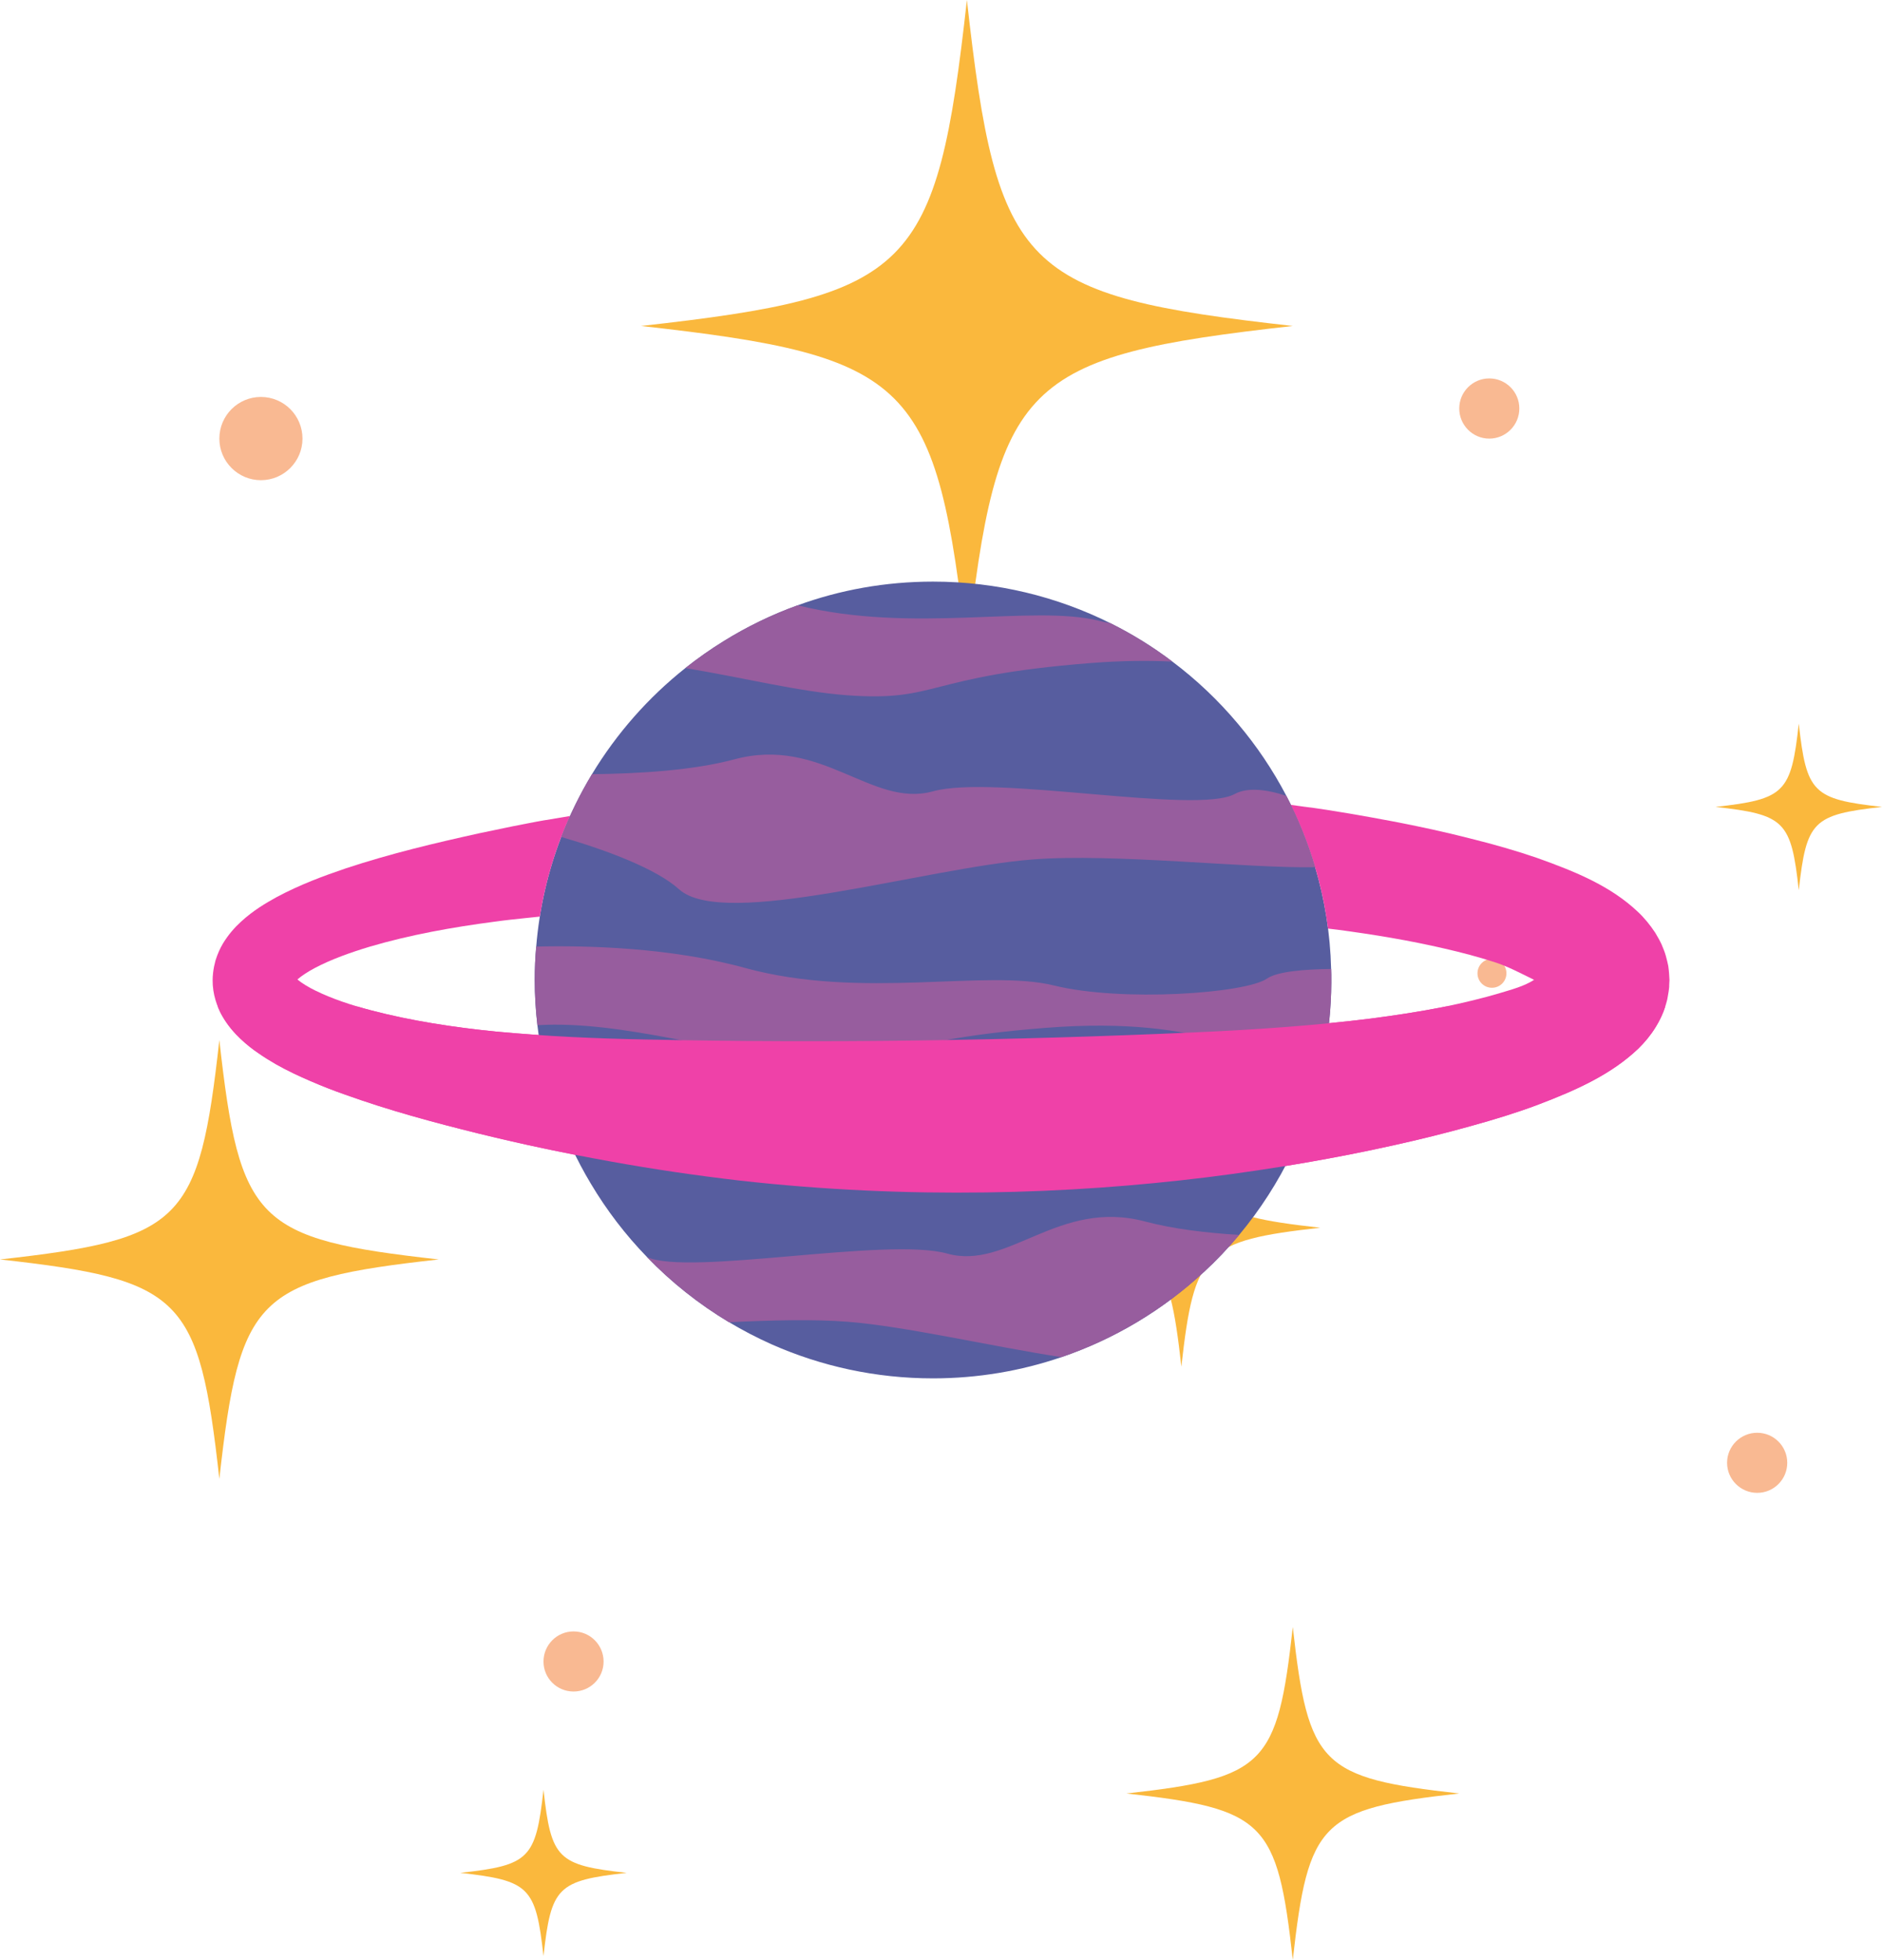
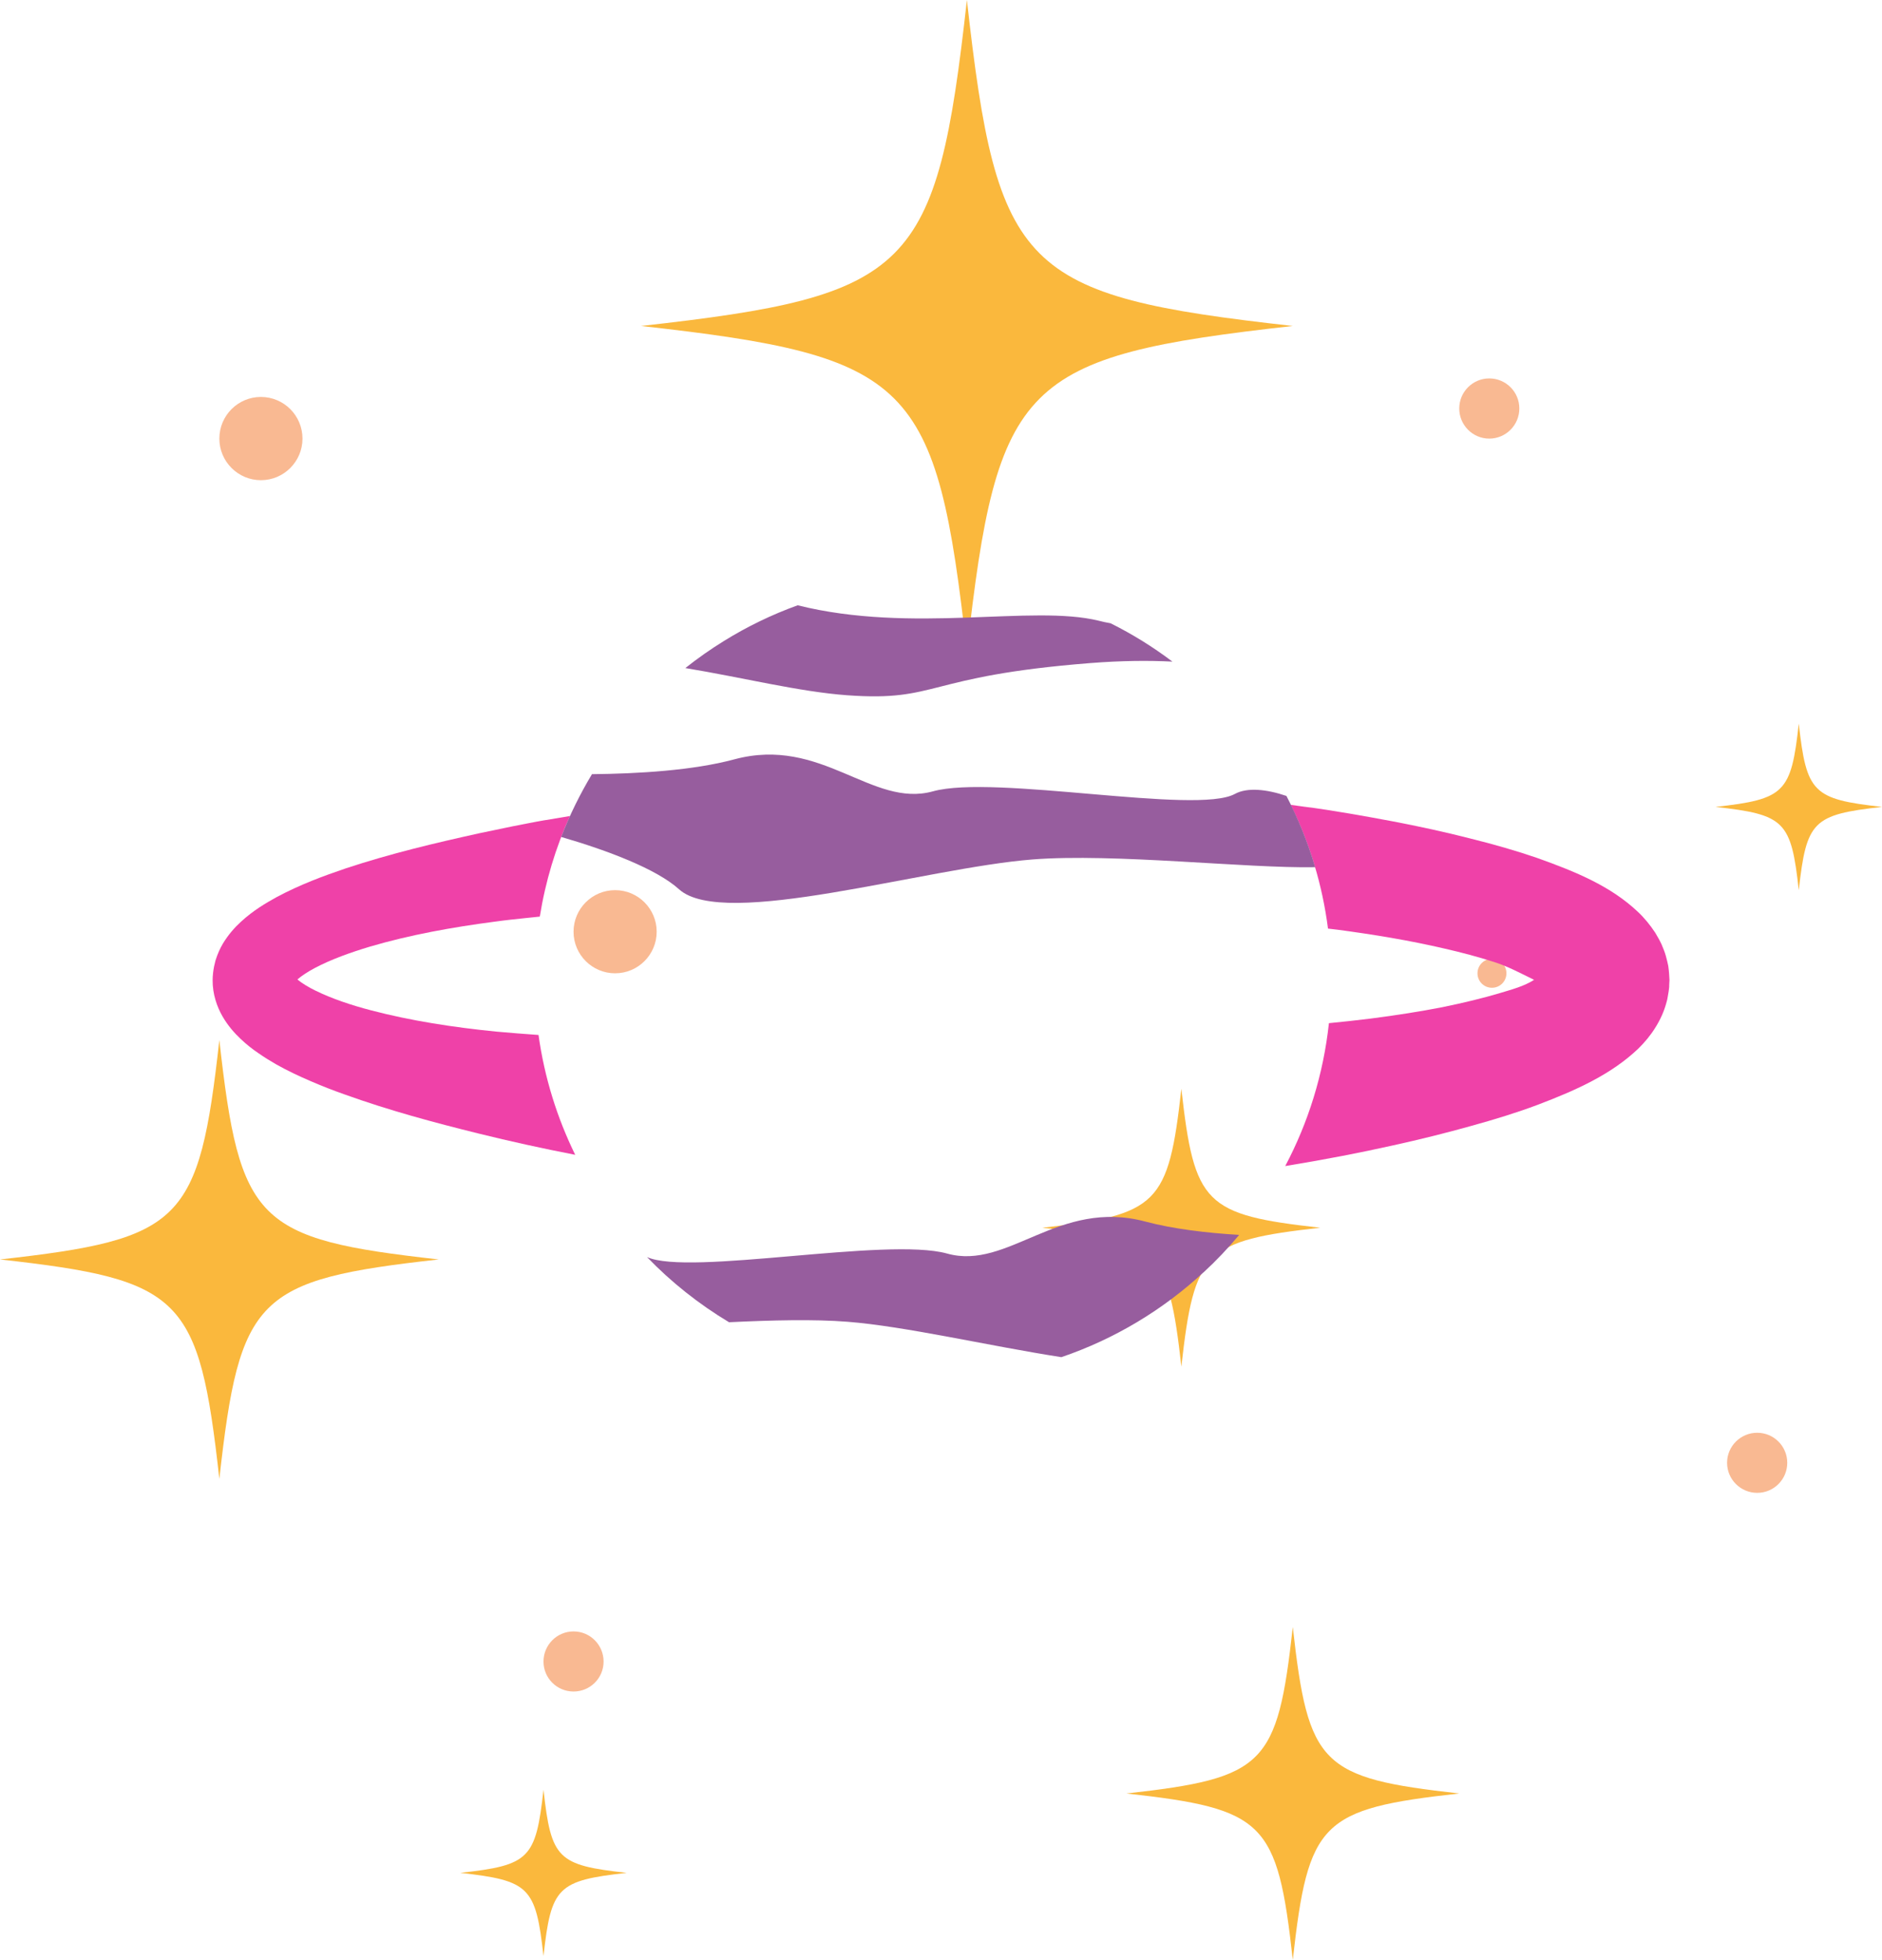
<svg xmlns="http://www.w3.org/2000/svg" height="212.6" preserveAspectRatio="xMidYMid meet" version="1.1" viewBox="110.5 106.3 204.2 212.6" width="204.2" zoomAndPan="magnify">
  <g id="surface1">
    <g id="change1_1">
      <path d="m158.1 242.92c-19.8 2.21-21.59 4-23.8 23.8-2.21-19.8-4-21.59-23.8-23.8 19.8-2.21 21.59-4 23.8-23.8 2.21 19.8 4 21.59 23.8 23.8" fill="#fab83d" />
    </g>
    <g id="change1_2">
      <path d="m250.77 141.66c-29.41 3.29-32.07 5.95-35.36 35.36-3.28-29.41-5.94-32.07-35.36-35.36 29.42-3.28 32.08-5.94 35.36-35.36 3.29 29.42 5.95 32.08 35.36 35.36" fill="#fab83d" />
    </g>
    <g id="change1_3">
      <path d="m253.75 239.48c-12.54 1.4-13.67 2.53-15.07 15.07-1.4-12.54-2.54-13.67-15.08-15.07 12.54-1.4 13.68-2.53 15.08-15.08 1.4 12.55 2.53 13.68 15.07 15.08" fill="#fab83d" />
    </g>
    <g id="change1_4">
      <path d="m268.83 300.85c-15.02 1.67-16.38 3.03-18.06 18.05-1.67-15.02-3.03-16.38-18.05-18.05 15.02-1.68 16.38-3.04 18.05-18.06 1.68 15.02 3.04 16.38 18.06 18.06" fill="#fab83d" />
    </g>
    <g id="change1_5">
      <path d="m314.7 193.83c-7.51 0.84-8.19 1.52-9.03 9.03-0.83-7.51-1.52-8.19-9.03-9.03 7.51-0.84 8.2-1.52 9.03-9.03 0.84 7.51 1.52 8.19 9.03 9.03" fill="#fab83d" />
    </g>
    <g id="change1_6">
      <path d="m178.5 309.46c-7.52 0.84-8.2 1.52-9.03 9.03-0.84-7.51-1.52-8.19-9.03-9.03 7.51-0.83 8.19-1.51 9.03-9.02 0.83 7.51 1.51 8.19 9.03 9.02" fill="#fab83d" />
    </g>
    <g id="change2_1">
      <path d="m181.75 207.37c0 2.49-2.02 4.51-4.51 4.51s-4.51-2.02-4.51-4.51 2.02-4.51 4.51-4.51 4.51 2.02 4.51 4.51" fill="#f9b992" />
    </g>
    <g id="change2_2">
      <path d="m143.32 153.88c0 2.48-2.02 4.51-4.51 4.51s-4.51-2.03-4.51-4.51c0-2.5 2.02-4.52 4.51-4.52s4.51 2.02 4.51 4.52" fill="#f9b992" />
    </g>
    <g id="change2_3">
      <path d="m273.95 211.88c0 0.87-0.7 1.57-1.57 1.57s-1.57-0.7-1.57-1.57 0.7-1.57 1.57-1.57 1.57 0.7 1.57 1.57" fill="#f9b992" />
    </g>
    <g id="change2_4">
      <path d="m304.42 264.98c0 1.8-1.46 3.26-3.26 3.26s-3.27-1.46-3.27-3.26 1.47-3.26 3.27-3.26 3.26 1.46 3.26 3.26" fill="#f9b992" />
    </g>
    <g id="change2_5">
      <path d="m275.35 150.61c0 1.8-1.46 3.27-3.26 3.27s-3.26-1.47-3.26-3.27 1.46-3.26 3.26-3.26 3.26 1.46 3.26 3.26" fill="#f9b992" />
    </g>
    <g id="change2_6">
      <path d="m175.99 286.54c0 1.8-1.46 3.25-3.26 3.25s-3.26-1.45-3.26-3.25c0-1.81 1.46-3.27 3.26-3.27s3.26 1.46 3.26 3.27" fill="#f9b992" />
    </g>
    <g id="change3_1">
-       <path d="m254.95 212.61v0.31c-0.02 2.77-0.3 5.48-0.82 8.1-1.42 7.22-4.64 13.8-9.18 19.24-1.2 1.44-2.49 2.8-3.87 4.07h-0.01c-4.39 4.06-9.62 7.22-15.41 9.19-4.37 1.49-9.06 2.3-13.93 2.3-6.22 0-12.14-1.32-17.48-3.68-1.6-0.71-3.15-1.52-4.64-2.41h-0.01c-3.27-1.96-6.27-4.34-8.9-7.07-2.33-2.4-4.38-5.08-6.1-7.97-3.07-5.12-5.09-10.95-5.79-17.18-0.19-1.61-0.29-3.25-0.29-4.9 0-1.23 0.05-2.44 0.16-3.63 0.34-4.16 1.27-8.15 2.71-11.89 0.92-2.38 2.04-4.65 3.34-6.81 2.67-4.42 6.11-8.32 10.13-11.51 1.34-1.06 2.73-2.04 4.19-2.94 2.5-1.55 5.17-2.85 8-3.87 4.58-1.67 9.53-2.57 14.68-2.57 6.93 0 13.47 1.63 19.27 4.52 2.37 1.18 4.61 2.57 6.71 4.16 2.61 1.96 4.99 4.22 7.09 6.72 2.04 2.41 3.81 5.04 5.28 7.85 1.28 2.45 2.32 5.04 3.12 7.73 1.03 3.51 1.64 7.22 1.73 11.04 0.02 0.39 0.02 0.79 0.02 1.2" fill="#575d9f" />
-     </g>
+       </g>
    <g id="change4_1">
      <path d="m168.93 218.57c-1.54-0.11-3.09-0.23-4.63-0.37-4.59-0.46-9.19-1.16-13.53-2.3-2.16-0.56-4.26-1.27-6.02-2.13-0.81-0.39-1.53-0.84-1.98-1.22 0.44-0.39 1.14-0.85 1.9-1.25 1.74-0.92 3.85-1.68 5.99-2.32 4.32-1.27 8.93-2.1 13.51-2.7 1.15-0.16 2.3-0.28 3.45-0.4l1.45-0.15c0.61-3.82 1.72-7.49 3.27-10.91-0.86 0.14-1.71 0.29-2.57 0.43l-0.2 0.03-0.12 0.02-0.22 0.04-0.45 0.08-0.89 0.17-1.79 0.35c-1.2 0.25-2.4 0.5-3.6 0.75-4.8 1.06-9.63 2.2-14.52 3.82-2.44 0.83-4.9 1.74-7.44 3.09-1.26 0.7-2.56 1.46-3.9 2.69-0.66 0.6-1.36 1.38-1.97 2.39-0.31 0.53-0.56 1.09-0.79 1.81-0.06 0.22-0.11 0.45-0.16 0.68l-0.06 0.35-0.04 0.29-0.02 0.23-0.01 0.11c-0.01 0.19 0-0.27-0.02 0.46-0.02 1.51 0.48 2.92 1.07 3.94 0.61 1.05 1.29 1.8 1.95 2.43 0.67 0.64 1.32 1.14 1.97 1.58 0.65 0.45 1.28 0.84 1.91 1.2 1.26 0.71 2.51 1.29 3.74 1.82s2.45 1.01 3.68 1.44c4.87 1.75 9.69 3.04 14.49 4.23 3.52 0.87 7.03 1.64 10.53 2.32-1.97-4.02-3.34-8.39-3.98-13" fill="#ef41a8" />
    </g>
    <g id="change4_2">
      <path d="m291.6 211.93c-0.02-0.23-0.04-0.51-0.09-0.84-0.06-0.31-0.15-0.68-0.26-1.08-0.11-0.41-0.27-0.8-0.46-1.25-0.2-0.44-0.43-0.83-0.7-1.29-0.52-0.79-1.18-1.61-1.89-2.27-2.89-2.72-6.54-4.28-10.97-5.85-2.21-0.76-4.64-1.46-7.27-2.11-2.62-0.67-5.44-1.29-8.44-1.86-1.52-0.28-3.05-0.57-4.67-0.84-0.79-0.13-1.59-0.26-2.4-0.39-0.85-0.14-1.66-0.24-2.51-0.35-0.46-0.07-0.92-0.13-1.39-0.19 2.04 4.14 3.43 8.66 4.04 13.42 0.34 0.04 0.68 0.08 1.01 0.12 3.92 0.52 7.83 1.16 11.68 2.06 1.79 0.41 3.57 0.88 5.32 1.44 1.47 0.46 2.98 1.27 4.35 1.94-1.08 0.7-2.46 1.06-3.72 1.44-1.8 0.54-3.91 1.05-6.25 1.53-2.35 0.46-4.95 0.87-7.75 1.23-1.46 0.18-2.97 0.35-4.54 0.5-0.6 5.55-2.24 10.78-4.74 15.5 4.16-0.68 8.07-1.43 11.69-2.24 3.01-0.66 5.83-1.37 8.44-2.1 2.62-0.72 5.04-1.47 7.25-2.3 4.41-1.67 8.04-3.36 10.91-6.08 0.72-0.7 1.37-1.49 1.88-2.32 0.54-0.86 0.92-1.73 1.15-2.55 0.03-0.09 0.05-0.19 0.08-0.29 0.03-0.09 0.06-0.24 0.08-0.36 0.05-0.25 0.09-0.48 0.12-0.7 0.01-0.11 0.02-0.21 0.04-0.31l0.02-0.2v-0.13c0.01-0.14 0.01-0.22 0.01-0.22l0.02-0.38s-0.01-0.23-0.04-0.68" fill="#ef41a8" />
    </g>
    <g id="change5_1">
      <path d="m253.2 200.37c-7.48 0.14-21.77-1.53-30.66-0.84-11.79 0.93-33.51 7.62-38.36 3.24-2.44-2.21-7.79-4.23-12.79-5.68 0.92-2.38 2.04-4.65 3.34-6.81 5.01-0.05 10.96-0.4 15.45-1.61 9.48-2.55 14.91 5.31 21.55 3.47 6.65-1.85 28.61 2.57 32.76 0.28 1.34-0.73 3.44-0.51 5.59 0.22 1.28 2.45 2.32 5.04 3.12 7.73" fill="#975d9e" />
    </g>
    <g id="change5_2">
      <path d="m244.95 240.26c-1.2 1.44-2.49 2.8-3.87 4.07h-0.01c-4.39 4.06-9.62 7.22-15.41 9.19-7.86-1.22-16.93-3.35-23.2-3.84-3.66-0.29-8.22-0.17-12.85 0.05h-0.01c-3.27-1.96-6.27-4.34-8.9-7.07 4.59 2.08 26.02-2.2 32.56-0.38 6.63 1.86 12.08-6.01 21.55-3.46 2.97 0.79 6.58 1.22 10.14 1.44" fill="#975d9e" />
    </g>
    <g id="change5_3">
-       <path d="m254.95 212.61v0.31c-0.02 2.77-0.3 5.48-0.82 8.1-0.41 0.12-0.84 0.2-1.32 0.24-6.47 0.45-10.87-4.88-28.88-3.46-18.02 1.41-16.41 4.2-26.35 3.49-8.5-0.62-19.54-4.35-28.77-3.78-0.19-1.61-0.29-3.25-0.29-4.9 0-1.23 0.05-2.44 0.16-3.63 5.5-0.13 14.55 0.09 22.66 2.32 12.71 3.48 26.11 0.08 33.51 1.9 7.39 1.82 20.79 0.86 23.11-0.74 1.15-0.8 4.2-1.02 6.97-1.05 0.02 0.39 0.02 0.79 0.02 1.2" fill="#975d9e" />
-     </g>
+       </g>
    <g id="change5_4">
      <path d="m237.71 178.07c-2.55-0.13-5.5-0.11-8.93 0.16-18.02 1.42-16.41 4.21-26.35 3.49-5.23-0.38-11.42-1.94-17.57-2.95 1.34-1.06 2.73-2.04 4.19-2.94 2.5-1.55 5.17-2.85 8-3.87 12.45 3.11 25.43-0.1 32.65 1.67 0.41 0.11 0.85 0.2 1.3 0.28 2.37 1.18 4.61 2.57 6.71 4.16" fill="#975d9e" />
    </g>
    <g id="change4_3">
-       <path d="m267.38 215.48c-0.14 0.02-0.27 0.05-0.4 0.08-2.35 0.46-4.95 0.87-7.75 1.23-5.62 0.71-12.07 1.19-19.14 1.5-19.84 0.88-39.73 1.19-59.59 0.77-5.41-0.11-10.81-0.34-16.2-0.86-4.59-0.46-9.19-1.16-13.53-2.3-0.51-0.13-1.01-0.28-1.51-0.42h-15.14c0.16 0.39 0.33 0.75 0.52 1.07 0.61 1.05 1.29 1.8 1.95 2.43 0.67 0.64 1.32 1.14 1.97 1.58 0.65 0.45 1.28 0.84 1.91 1.2 1.26 0.71 2.51 1.29 3.74 1.82s2.45 1.01 3.68 1.44c4.87 1.75 9.69 3.04 14.49 4.23 4.8 1.18 9.57 2.18 14.3 3.03 4.73 0.86 9.42 1.54 14.04 2.08 9.26 1.04 18.22 1.41 26.74 1.29 8.52-0.11 16.57-0.73 23.98-1.64 7.42-0.93 14.19-2.12 20.2-3.46 3.01-0.66 5.83-1.37 8.44-2.1 2.62-0.72 5.04-1.47 7.25-2.3 4.41-1.67 8.04-3.36 10.91-6.08 0.72-0.7 1.37-1.49 1.88-2.32 0.48-0.77 0.83-1.54 1.06-2.27h-23.8" fill="#ef41a8" />
-     </g>
+       </g>
  </g>
</svg>